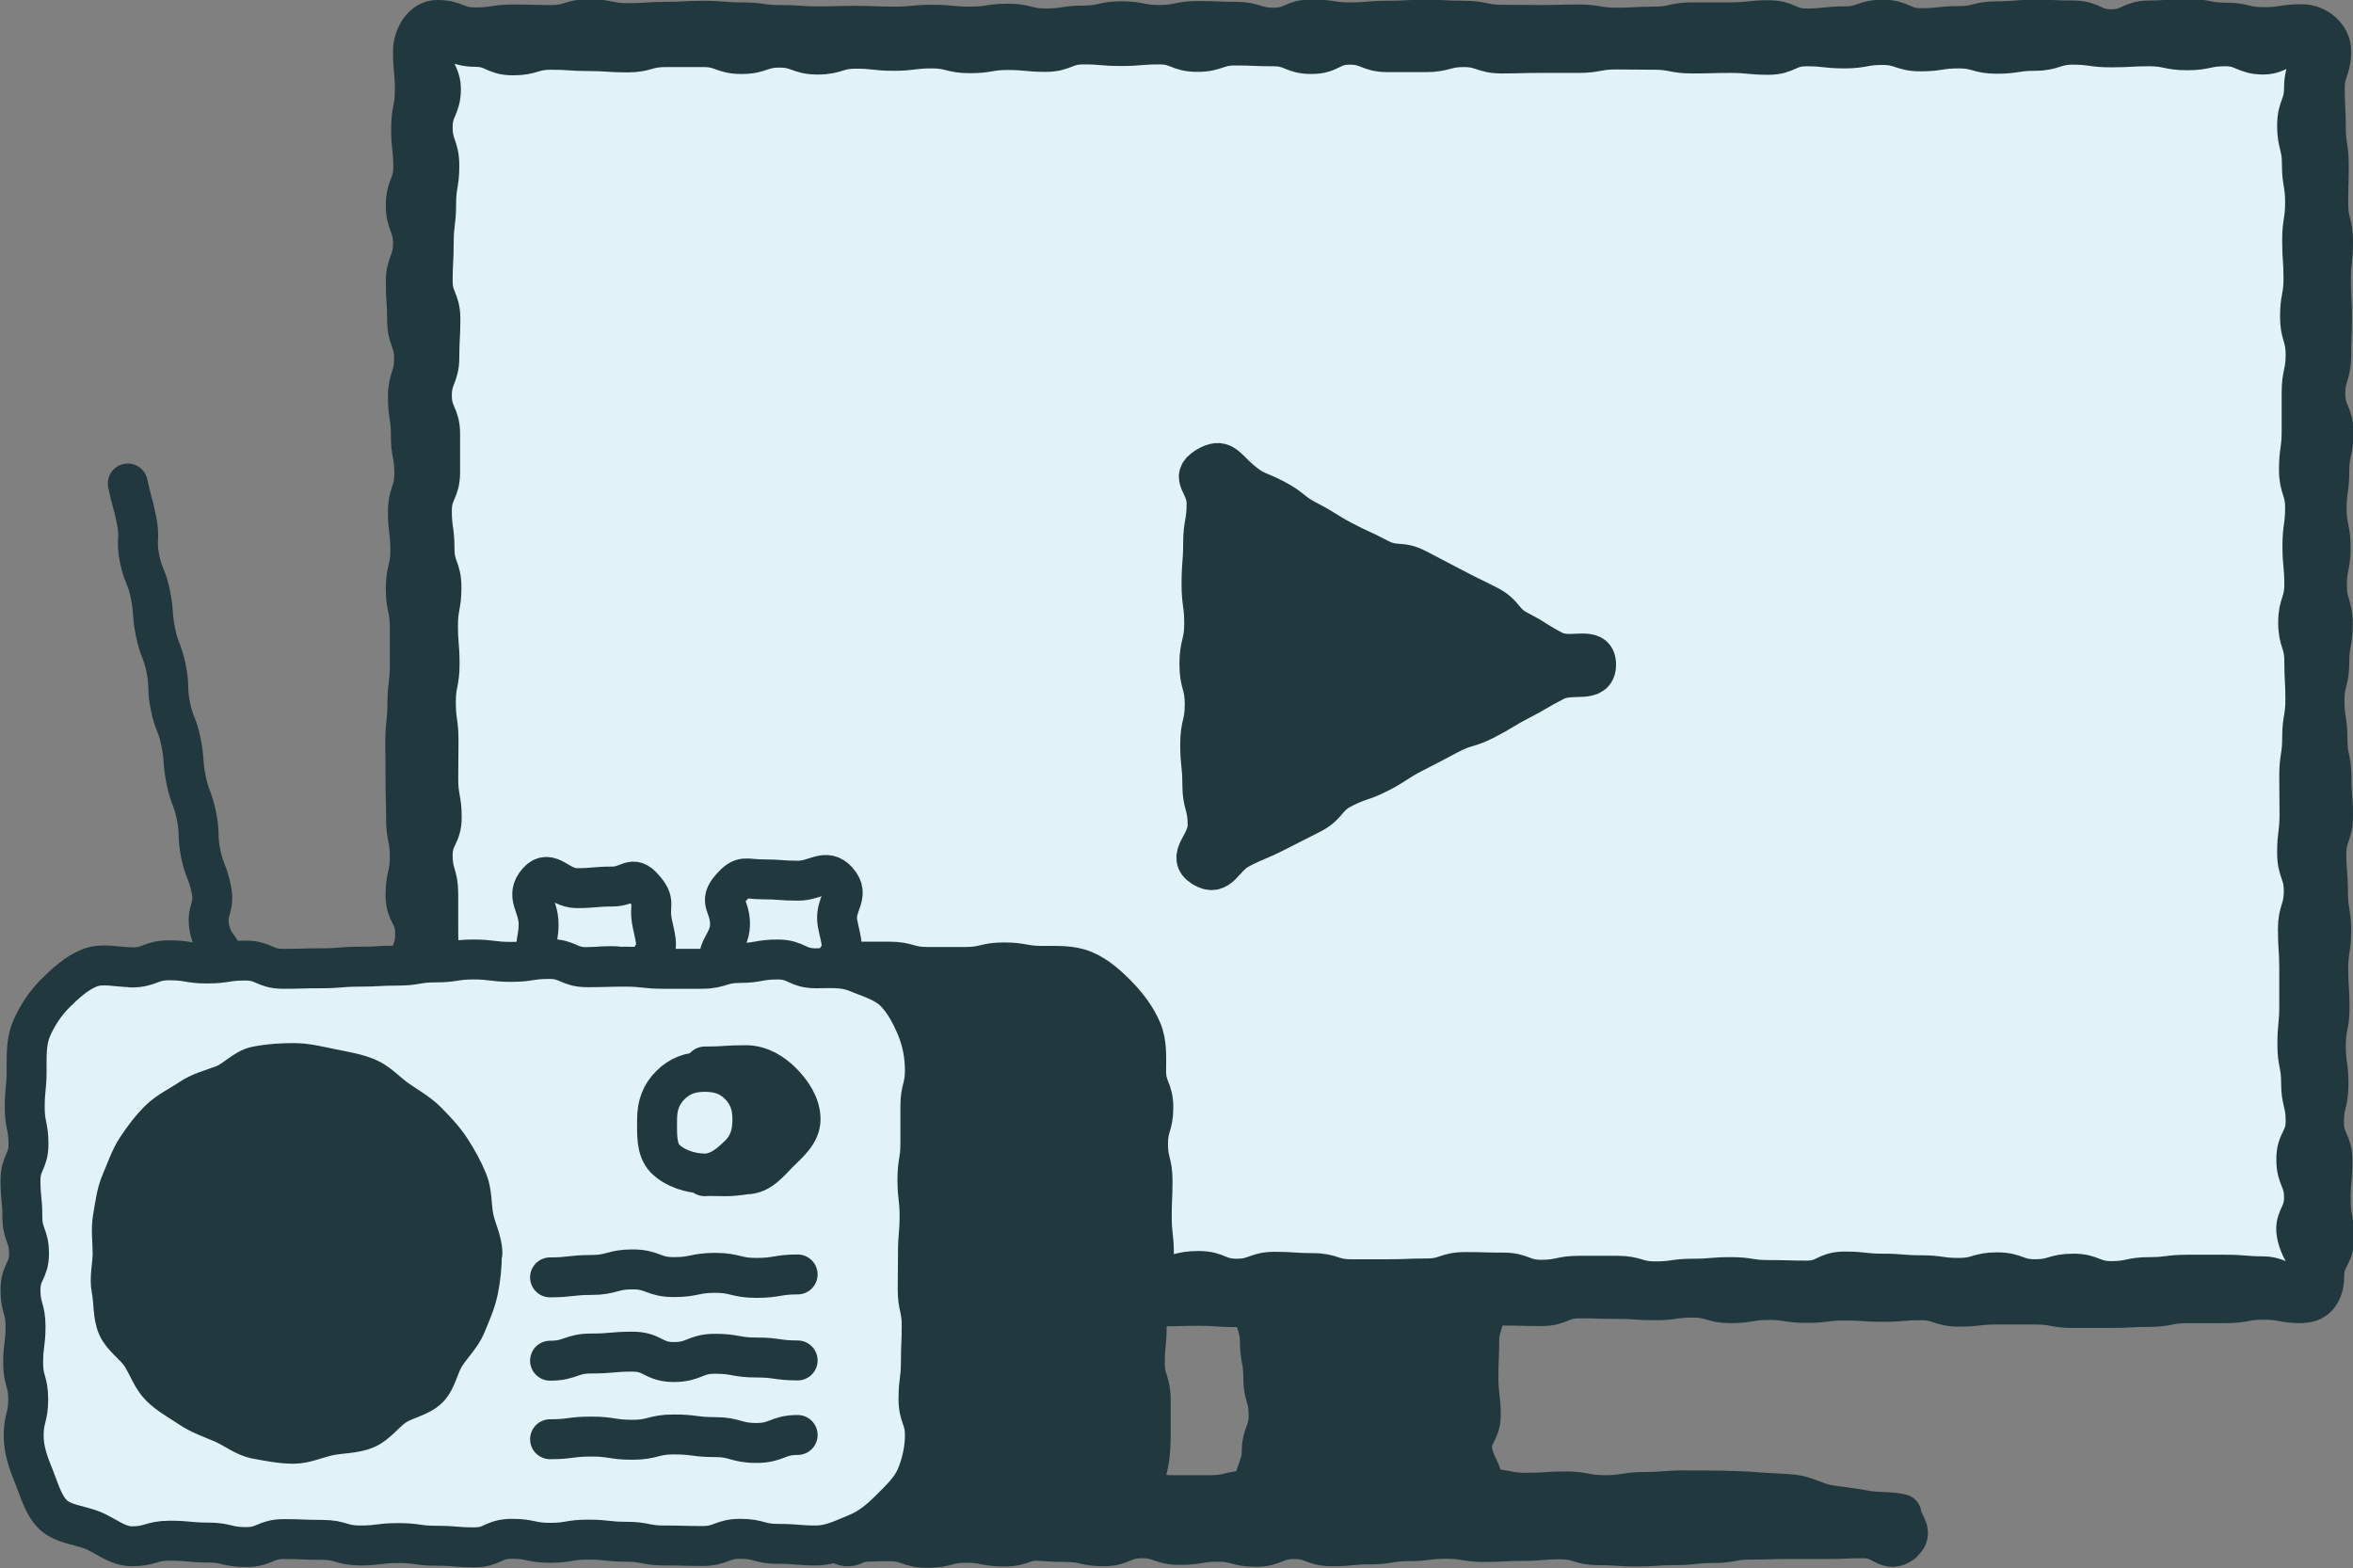
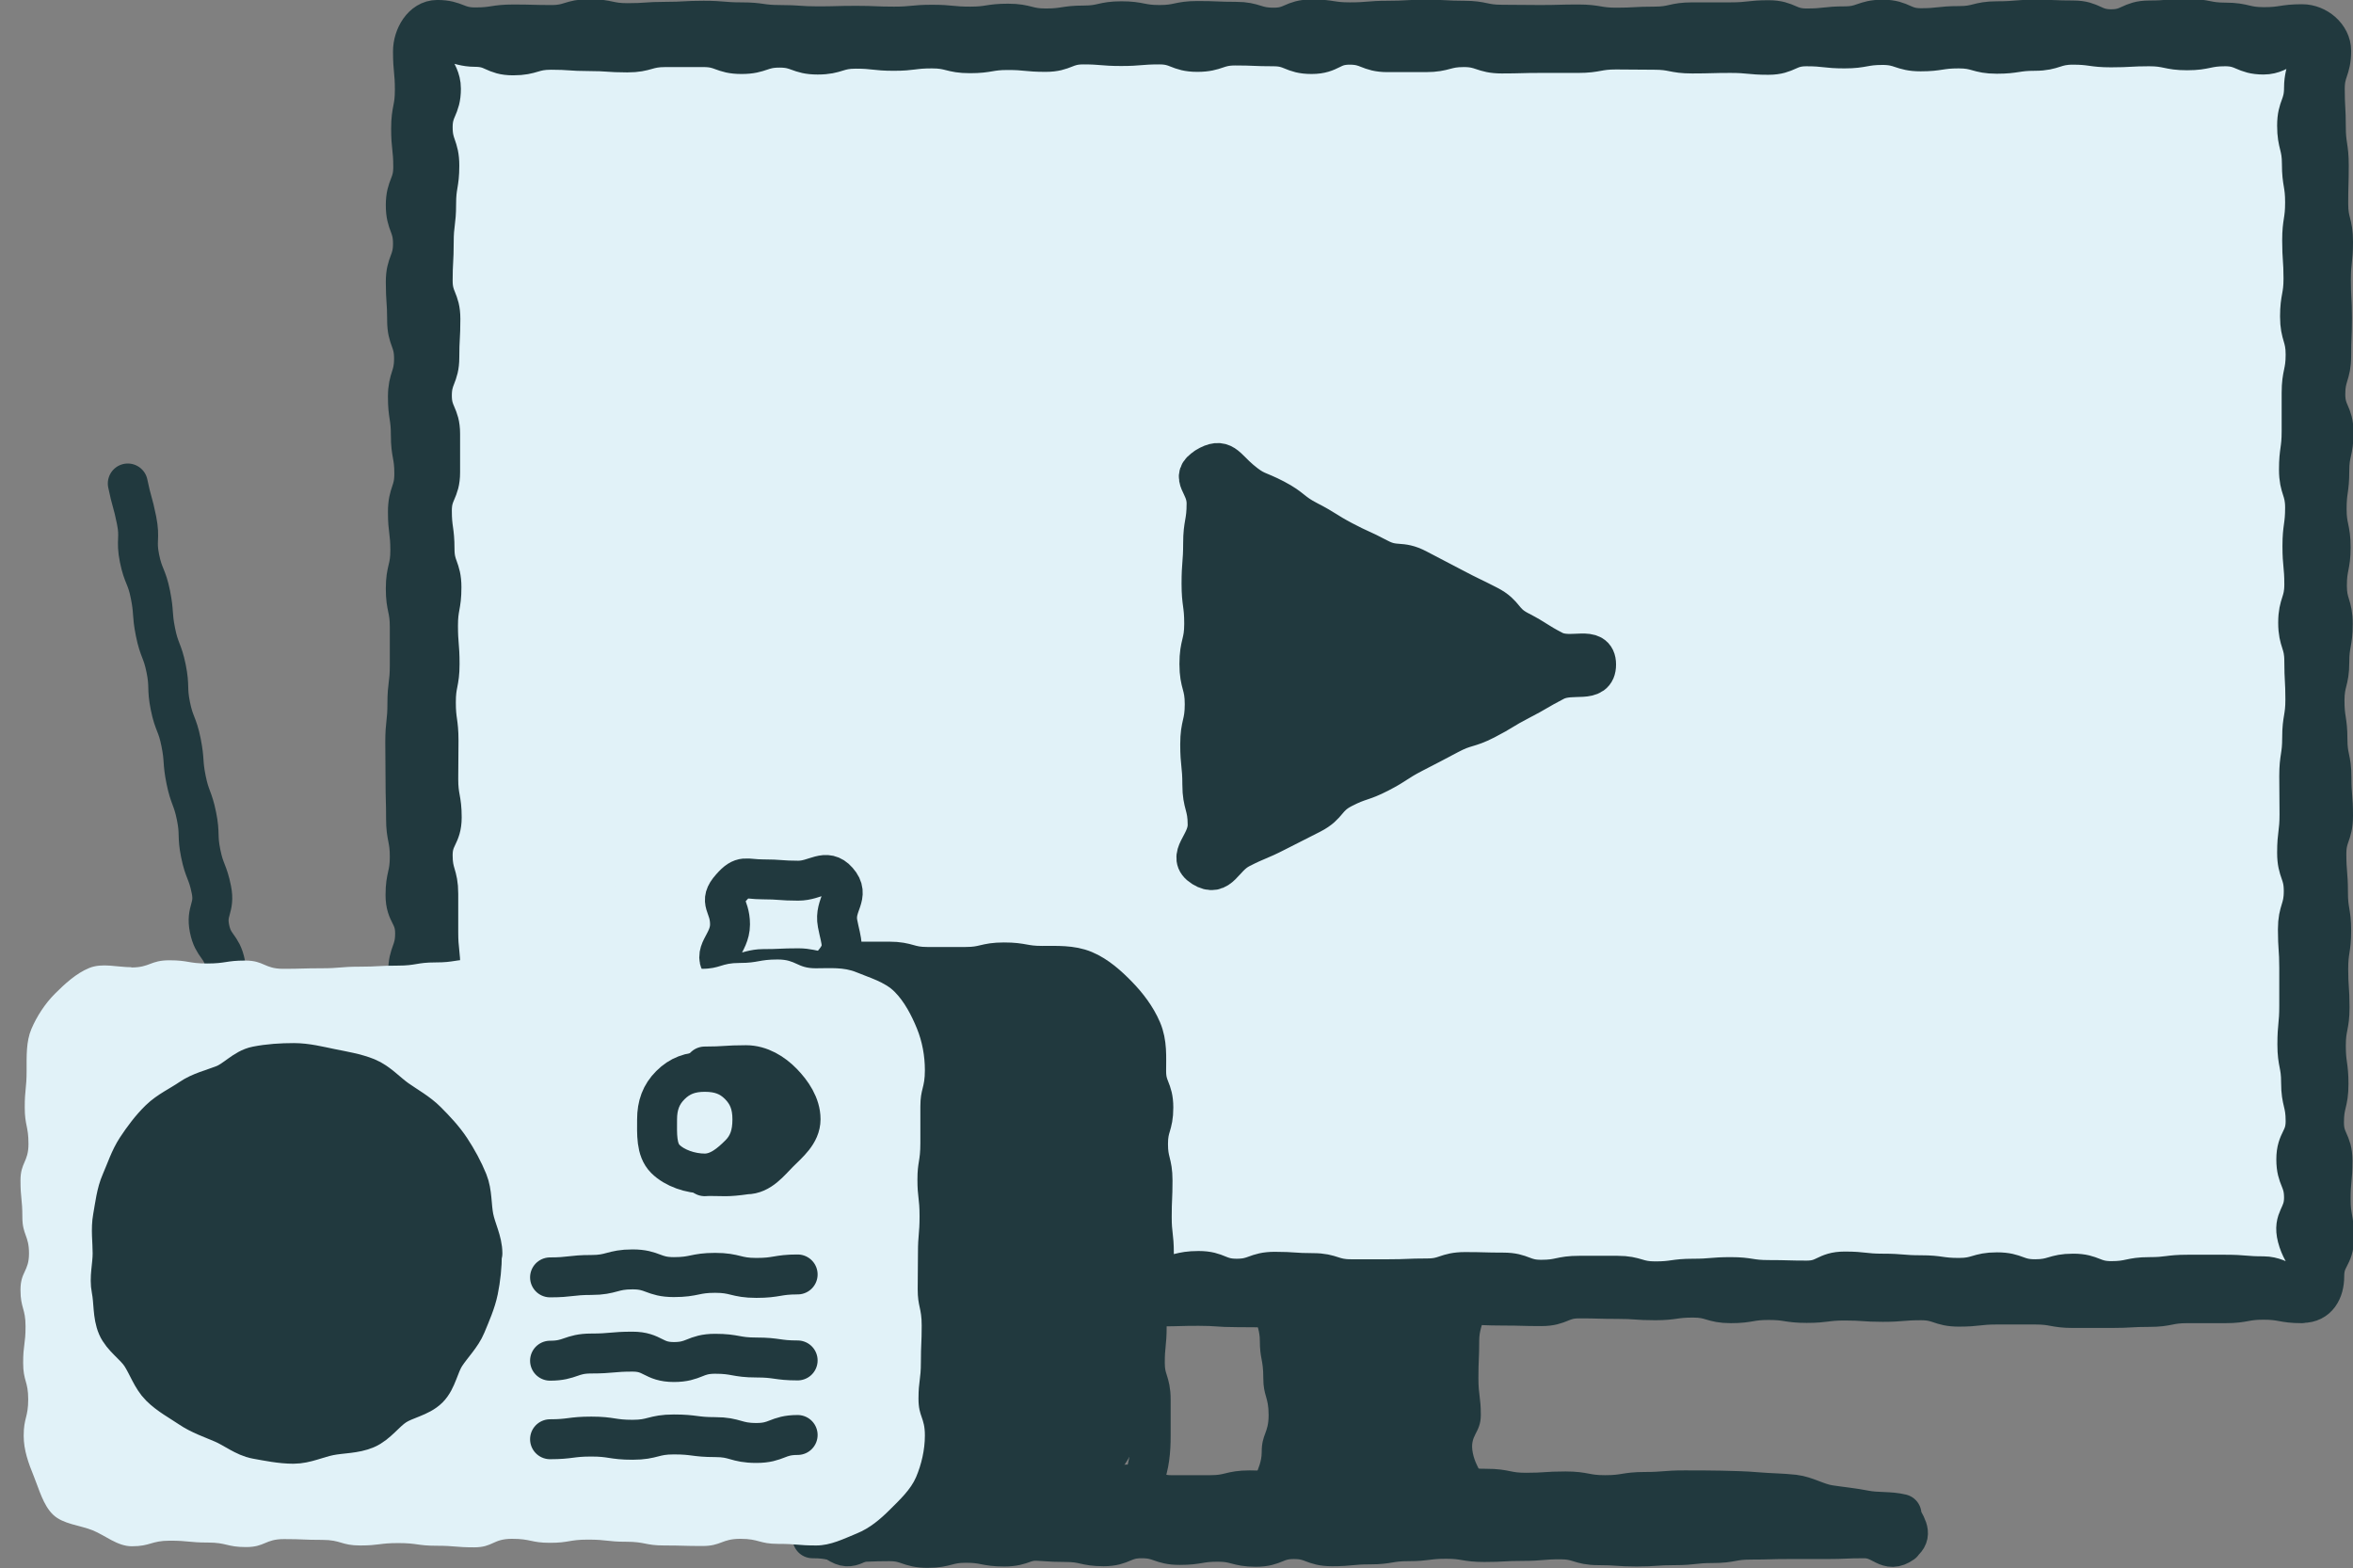
<svg xmlns="http://www.w3.org/2000/svg" id="Calque_2" data-name="Calque 2" viewBox="0 0 88.38 58.9">
  <rect x="0" y="0" width="88.38" height="58.9" fill="#808080" stroke="none" />
  <defs>
    <style>
      .cls-1 {
        fill: #fff;
      }

      .cls-2 {
        fill: #e1f2f8;
      }

      .cls-3 {
        fill: #21393e;
      }

      .cls-4 {
        fill: none;
        stroke: #21393e;
        stroke-linecap: round;
        stroke-linejoin: round;
        stroke-width: 1.5px;
      }
    </style>
  </defs>
  <g id="Layer_2" data-name="Layer 2">
    <g>
      <g>
        <g>
          <path class="cls-1" d="M86.45,48.95c-.71,0-.71-.13-1.43-.13s-.71,.13-1.43,.13-.71,0-1.43,0-.71,.14-1.43,.14-.71,.04-1.43,.04-.71,0-1.43,0-.71-.13-1.43-.13-.71,0-1.43,0-.71,.08-1.43,.08-.71-.24-1.43-.24-.71,.06-1.43,.06-.71-.05-1.43-.05-.71,.09-1.43,.09-.71-.11-1.43-.11-.71,.12-1.42,.12-.71-.21-1.42-.21-.71,.1-1.42,.1-.71-.05-1.42-.05-.71-.02-1.43-.02-.71,.29-1.43,.29-.71-.02-1.43-.02-.71-.03-1.43-.03-.71-.11-1.43-.11-.71,.06-1.43,.06-.71-.17-1.43-.17-.71-.02-1.43-.02-.72,.34-1.43,.34-.71-.01-1.43-.01-.71-.05-1.43-.05-.71,.02-1.43,.02-.72-.18-1.43-.18-.71,.24-1.43,.24-.71-.36-1.43-.36-.71,.21-1.43,.21-.72,.06-1.43,.06-.71,.05-1.43,.05-.72-.17-1.43-.17-.72-.03-1.43-.03-.72-.13-1.43-.13-.71,.22-1.43,.22-.71,.12-1.43,.12-.72,0-1.43,0-.72-.09-1.43-.09-.72-.02-1.43-.02-.72-.12-1.43-.12-.72,.12-1.43,.12-.72-.05-1.43-.05-.72,.1-1.44,.1-.72,.09-1.44,.09c-.55,0-.98-.62-.98-1.17,0-.72,.17-.72,.17-1.43s-.2-.72-.2-1.43,.07-.72,.07-1.44,0-.72,0-1.44,.05-.72,.05-1.43-.21-.72-.21-1.43,0-.72,0-1.43,.03-.72,.03-1.43,.26-.72,.26-1.44-.36-.72-.36-1.44,.16-.72,.16-1.44-.14-.72-.14-1.43-.02-.72-.02-1.44-.01-.72-.01-1.44,.08-.72,.08-1.44,.09-.72,.09-1.44,0-.72,0-1.44-.15-.72-.15-1.44,.17-.72,.17-1.44-.09-.72-.09-1.44,.24-.72,.24-1.44-.13-.72-.13-1.44-.11-.72-.11-1.44,.23-.72,.23-1.44-.26-.72-.26-1.44-.05-.72-.05-1.44,.27-.72,.27-1.44-.27-.72-.27-1.44,.28-.72,.28-1.44-.08-.72-.08-1.44,.14-.72,.14-1.45-.07-.72-.07-1.45c0-.55,.36-1.18,.91-1.18,.71,0,.71,.28,1.43,.28s.71-.11,1.43-.11,.71,.02,1.43,.02,.71-.22,1.43-.22,.71,.15,1.43,.15,.71-.05,1.43-.05,.71-.04,1.43-.04,.71,.06,1.43,.06,.71,.1,1.43,.1,.71,.05,1.43,.05,.71-.02,1.43-.02,.71,.03,1.43,.03,.71-.07,1.43-.07,.71,.07,1.43,.07,.71-.11,1.42-.11,.71,.18,1.42,.18,.71-.11,1.42-.11,.71-.16,1.42-.16,.71,.14,1.43,.14,.71-.15,1.43-.15,.71,.03,1.43,.03,.71,.22,1.43,.22,.71-.31,1.43-.31,.71,.11,1.43,.11,.71-.06,1.43-.06,.71-.04,1.43-.04,.72,.04,1.43,.04,.71,.15,1.43,.15,.71,.01,1.43,.01,.71-.02,1.43-.02,.72,.12,1.43,.12,.71-.04,1.43-.04,.71-.16,1.43-.16,.71,0,1.43,0,.72-.08,1.43-.08,.71,.31,1.43,.31,.72-.08,1.43-.08,.72-.25,1.43-.25,.72,.32,1.43,.32,.71-.08,1.43-.08,.71-.18,1.43-.18,.72-.06,1.43-.06,.72,.03,1.43,.03,.72,.33,1.43,.33,.72-.33,1.43-.33,.72-.06,1.43-.06,.72,.14,1.43,.14,.72,.17,1.44,.17,.72-.11,1.44-.11c.55,0,1.09,.45,1.09,1,0,.72-.24,.72-.24,1.43s.04,.72,.04,1.43,.11,.72,.11,1.44-.02,.72-.02,1.44,.18,.72,.18,1.43-.08,.72-.08,1.43,.04,.72,.04,1.43-.03,.72-.03,1.43-.22,.72-.22,1.44,.31,.72,.31,1.44-.16,.72-.16,1.44-.1,.72-.1,1.43,.15,.72,.15,1.44-.14,.72-.14,1.44,.22,.72,.22,1.44-.13,.72-.13,1.44-.18,.72-.18,1.44,.11,.72,.11,1.44,.15,.72,.15,1.44,.06,.72,.06,1.44-.25,.72-.25,1.44,.06,.72,.06,1.44,.12,.72,.12,1.44-.11,.72-.11,1.44,.05,.72,.05,1.44-.14,.72-.14,1.44,.1,.72,.1,1.44-.17,.72-.17,1.44,.32,.72,.32,1.44-.07,.72-.07,1.44,.13,.72,.13,1.45-.37,.72-.37,1.45c0,.55-.26,1-.81,1Z" />
          <path class="cls-4" d="M86.45,48.95c-.71,0-.71-.13-1.43-.13s-.71,.13-1.43,.13-.71,0-1.43,0-.71,.14-1.43,.14-.71,.04-1.43,.04-.71,0-1.43,0-.71-.13-1.43-.13-.71,0-1.43,0-.71,.08-1.43,.08-.71-.24-1.43-.24-.71,.06-1.43,.06-.71-.05-1.43-.05-.71,.09-1.43,.09-.71-.11-1.43-.11-.71,.12-1.42,.12-.71-.21-1.42-.21-.71,.1-1.42,.1-.71-.05-1.42-.05-.71-.02-1.43-.02-.71,.29-1.43,.29-.71-.02-1.43-.02-.71-.03-1.43-.03-.71-.11-1.43-.11-.71,.06-1.43,.06-.71-.17-1.43-.17-.71-.02-1.43-.02-.72,.34-1.43,.34-.71-.01-1.43-.01-.71-.05-1.43-.05-.71,.02-1.43,.02-.72-.18-1.43-.18-.71,.24-1.43,.24-.71-.36-1.43-.36-.71,.21-1.43,.21-.72,.06-1.43,.06-.71,.05-1.43,.05-.72-.17-1.43-.17-.72-.03-1.43-.03-.72-.13-1.43-.13-.71,.22-1.43,.22-.71,.12-1.43,.12-.72,0-1.43,0-.72-.09-1.43-.09-.72-.02-1.43-.02-.72-.12-1.43-.12-.72,.12-1.43,.12-.72-.05-1.43-.05-.72,.1-1.44,.1-.72,.09-1.44,.09c-.55,0-.98-.62-.98-1.17,0-.72,.17-.72,.17-1.43s-.2-.72-.2-1.43,.07-.72,.07-1.44,0-.72,0-1.44,.05-.72,.05-1.43-.21-.72-.21-1.43,0-.72,0-1.43,.03-.72,.03-1.43,.26-.72,.26-1.44-.36-.72-.36-1.44,.16-.72,.16-1.44-.14-.72-.14-1.43-.02-.72-.02-1.44-.01-.72-.01-1.44,.08-.72,.08-1.44,.09-.72,.09-1.44,0-.72,0-1.44-.15-.72-.15-1.44,.17-.72,.17-1.44-.09-.72-.09-1.44,.24-.72,.24-1.44-.13-.72-.13-1.44-.11-.72-.11-1.44,.23-.72,.23-1.44-.26-.72-.26-1.44-.05-.72-.05-1.44,.27-.72,.27-1.44-.27-.72-.27-1.44,.28-.72,.28-1.44-.08-.72-.08-1.44,.14-.72,.14-1.45-.07-.72-.07-1.45c0-.55,.36-1.18,.91-1.18,.71,0,.71,.28,1.43,.28s.71-.11,1.43-.11,.71,.02,1.43,.02,.71-.22,1.43-.22,.71,.15,1.43,.15,.71-.05,1.43-.05,.71-.04,1.43-.04,.71,.06,1.43,.06,.71,.1,1.43,.1,.71,.05,1.43,.05,.71-.02,1.43-.02,.71,.03,1.43,.03,.71-.07,1.43-.07,.71,.07,1.43,.07,.71-.11,1.42-.11,.71,.18,1.42,.18,.71-.11,1.42-.11,.71-.16,1.42-.16,.71,.14,1.43,.14,.71-.15,1.43-.15,.71,.03,1.43,.03,.71,.22,1.43,.22,.71-.31,1.43-.31,.71,.11,1.43,.11,.71-.06,1.43-.06,.71-.04,1.43-.04,.72,.04,1.43,.04,.71,.15,1.43,.15,.71,.01,1.43,.01,.71-.02,1.43-.02,.72,.12,1.43,.12,.71-.04,1.43-.04,.71-.16,1.43-.16,.71,0,1.43,0,.72-.08,1.43-.08,.71,.31,1.43,.31,.72-.08,1.43-.08,.72-.25,1.43-.25,.72,.32,1.43,.32,.71-.08,1.43-.08,.71-.18,1.43-.18,.72-.06,1.43-.06,.72,.03,1.43,.03,.72,.33,1.43,.33,.72-.33,1.43-.33,.72-.06,1.43-.06,.72,.14,1.43,.14,.72,.17,1.44,.17,.72-.11,1.44-.11c.55,0,1.09,.45,1.09,1,0,.72-.24,.72-.24,1.43s.04,.72,.04,1.43,.11,.72,.11,1.44-.02,.72-.02,1.44,.18,.72,.18,1.43-.08,.72-.08,1.43,.04,.72,.04,1.43-.03,.72-.03,1.43-.22,.72-.22,1.44,.31,.72,.31,1.44-.16,.72-.16,1.44-.1,.72-.1,1.43,.15,.72,.15,1.44-.14,.72-.14,1.44,.22,.72,.22,1.44-.13,.72-.13,1.44-.18,.72-.18,1.44,.11,.72,.11,1.44,.15,.72,.15,1.44,.06,.72,.06,1.44-.25,.72-.25,1.44,.06,.72,.06,1.44,.12,.72,.12,1.44-.11,.72-.11,1.44,.05,.72,.05,1.44-.14,.72-.14,1.44,.1,.72,.1,1.44-.17,.72-.17,1.44,.32,.72,.32,1.44-.07,.72-.07,1.44,.13,.72,.13,1.45-.37,.72-.37,1.45c0,.55-.26,1-.81,1Z" />
        </g>
        <g>
          <path class="cls-3" d="M55.41,55.91c-.46,.48-.62-.09-1.29-.09s-.67,.31-1.33,.31-.67,0-1.33,0-.67-.26-1.33-.26-.67,.21-1.34,.21-1.02,.49-1.48,0,.08-.83,.08-1.53,.26-.7,.26-1.4-.2-.7-.2-1.4-.13-.7-.13-1.4-.46-1,.02-1.51,.78,.3,1.45,.3,.67-.23,1.33-.23,.67,.17,1.33,.17,.67-.2,1.33-.2,.67,.13,1.34,.13,.98-.64,1.44-.16,0,.8,0,1.5-.03,.7-.03,1.4,.09,.7,.09,1.4-.44,.74-.3,1.43,.59,.83,.11,1.33Z" />
-           <path class="cls-4" d="M55.41,55.91c-.46,.48-.62-.09-1.29-.09s-.67,.31-1.33,.31-.67,0-1.33,0-.67-.26-1.33-.26-.67,.21-1.34,.21-1.02,.49-1.48,0,.08-.83,.08-1.53,.26-.7,.26-1.4-.2-.7-.2-1.4-.13-.7-.13-1.4-.46-1,.02-1.51,.78,.3,1.45,.3,.67-.23,1.33-.23,.67,.17,1.33,.17,.67-.2,1.33-.2,.67,.13,1.34,.13,.98-.64,1.44-.16,0,.8,0,1.5-.03,.7-.03,1.4,.09,.7,.09,1.4-.44,.74-.3,1.43,.59,.83,.11,1.33Z" />
        </g>
        <g>
          <path class="cls-3" d="M71.46,57.96c-.58,.41-.72-.18-1.44-.18s-.71,.03-1.42,.03-.71,0-1.42,0-.71,.02-1.42,.02-.71,.13-1.43,.13-.71,.08-1.43,.08-.71,.05-1.43,.05-.71-.05-1.43-.05-.71-.22-1.43-.22-.71,.06-1.43,.06-.71,.04-1.43,.04-.71-.12-1.43-.12-.71,.09-1.43,.09-.71,.12-1.43,.12-.71,.07-1.43,.07-.71-.27-1.43-.27-.71,.29-1.43,.29-.72-.19-1.43-.19-.71,.12-1.43,.12-.71-.25-1.43-.25-.72,.3-1.43,.3-.71-.16-1.43-.16-.72-.05-1.43-.05-.72-.1-1.43-.1-.72,.11-1.43,.11-.72,0-1.43,0-.72-.08-1.44-.08-.83,.54-1.42,.13c-.41-.29,.11-.48,.11-.98,0,0-.09,.13-.09,.13,.44-.11,.87-.29,1.31-.38s.88-.25,1.33-.32,.91-.06,1.36-.11,.9-.11,1.36-.15,.91-.06,1.36-.08,.91,.08,1.36,.08c.74,0,.74-.26,1.48-.26s.74-.1,1.48-.1,.74,.4,1.48,.4,.74,0,1.48,0,.74-.18,1.48-.18,.74,.1,1.48,.1,.74-.25,1.48-.25,.74,.07,1.48,.07,.74-.07,1.49-.07,.74,0,1.48,0,.74,.09,1.48,.09,.74,.15,1.49,.15,.74-.05,1.48-.05,.74,.14,1.49,.14,.75-.12,1.49-.12,.75-.06,1.49-.06c.46,0,.91,0,1.37,.01s.91,.02,1.37,.06,.92,.04,1.37,.09,.87,.32,1.32,.39,.9,.11,1.35,.2,.93,.03,1.37,.14c0,0-.02,.09-.02,.09,.28,.48,.42,.73,0,1.02Z" />
          <path class="cls-4" d="M71.46,57.96c-.58,.41-.72-.18-1.44-.18s-.71,.03-1.42,.03-.71,0-1.42,0-.71,.02-1.42,.02-.71,.13-1.43,.13-.71,.08-1.43,.08-.71,.05-1.43,.05-.71-.05-1.43-.05-.71-.22-1.43-.22-.71,.06-1.43,.06-.71,.04-1.43,.04-.71-.12-1.43-.12-.71,.09-1.43,.09-.71,.12-1.43,.12-.71,.07-1.43,.07-.71-.27-1.43-.27-.71,.29-1.43,.29-.72-.19-1.43-.19-.71,.12-1.43,.12-.71-.25-1.43-.25-.72,.3-1.43,.3-.71-.16-1.43-.16-.72-.05-1.43-.05-.72-.1-1.43-.1-.72,.11-1.43,.11-.72,0-1.43,0-.72-.08-1.44-.08-.83,.54-1.42,.13c-.41-.29,.11-.48,.11-.98,0,0-.09,.13-.09,.13,.44-.11,.87-.29,1.31-.38s.88-.25,1.33-.32,.91-.06,1.36-.11,.9-.11,1.36-.15,.91-.06,1.36-.08,.91,.08,1.36,.08c.74,0,.74-.26,1.48-.26s.74-.1,1.48-.1,.74,.4,1.48,.4,.74,0,1.48,0,.74-.18,1.48-.18,.74,.1,1.48,.1,.74-.25,1.48-.25,.74,.07,1.48,.07,.74-.07,1.49-.07,.74,0,1.48,0,.74,.09,1.48,.09,.74,.15,1.49,.15,.74-.05,1.48-.05,.74,.14,1.49,.14,.75-.12,1.49-.12,.75-.06,1.49-.06c.46,0,.91,0,1.37,.01s.91,.02,1.37,.06,.92,.04,1.37,.09,.87,.32,1.32,.39,.9,.11,1.35,.2,.93,.03,1.37,.14c0,0-.02,.09-.02,.09,.28,.48,.42,.73,0,1.02Z" />
        </g>
        <g>
          <path class="cls-2" d="M86.58,48.08c-.5,.51-.85-.14-1.56-.14s-.71-.06-1.43-.06-.71,0-1.43,0-.71,.09-1.43,.09-.71,.15-1.43,.15-.71-.28-1.43-.28-.71,.21-1.43,.21-.71-.26-1.43-.26-.71,.21-1.43,.21-.71-.1-1.43-.1-.71-.06-1.43-.06-.71-.08-1.43-.08-.71,.34-1.43,.34-.71-.02-1.43-.02-.71-.11-1.42-.11-.71,.06-1.42,.06-.71,.1-1.42,.1-.71-.21-1.42-.21-.71,0-1.43,0-.71,.15-1.43,.15-.71-.27-1.43-.27-.71-.02-1.43-.02-.71,.24-1.43,.24-.71,.03-1.43,.03-.71,0-1.43,0-.71-.23-1.43-.23-.72-.05-1.43-.05-.71,.26-1.43,.26-.71-.29-1.43-.29-.71,.17-1.43,.17-.72-.08-1.43-.08-.71,.11-1.43,.11-.71,.05-1.43,.05-.71-.11-1.43-.11-.72,.11-1.43,.11-.71,.05-1.43,.05-.72-.08-1.43-.08-.72-.18-1.43-.18-.72,.07-1.43,.07-.71,.18-1.43,.18-.71-.03-1.43-.03-.72,.11-1.43,.11-.72-.01-1.43-.01-.72-.11-1.43-.11-.72-.23-1.43-.23-.72,.11-1.43,.11-.72,.03-1.43,.03-.72,.09-1.44,.09-.83,.34-1.34-.17,0-.62,0-1.34-.22-.72-.22-1.43,.25-.72,.25-1.44-.22-.72-.22-1.44,.24-.72,.24-1.43-.01-.72-.01-1.43-.15-.72-.15-1.43,.15-.72,.15-1.43-.08-.72-.08-1.44,0-.72,0-1.44-.21-.72-.21-1.44,.34-.72,.34-1.43-.13-.72-.13-1.44,.01-.72,.01-1.44-.1-.72-.1-1.44,.14-.72,.14-1.44-.06-.72-.06-1.44,.13-.72,.13-1.44-.26-.72-.26-1.44-.1-.72-.1-1.44,.31-.72,.31-1.44,0-.72,0-1.44-.31-.72-.31-1.44,.28-.72,.28-1.44,.04-.72,.04-1.44-.29-.72-.29-1.44,.04-.72,.04-1.44,.09-.72,.09-1.44,.12-.72,.12-1.44-.25-.72-.25-1.44,.31-.72,.31-1.45-.69-.96-.18-1.47,.74-.1,1.46-.1,.71,.32,1.43,.32,.71-.21,1.43-.21,.71,.05,1.43,.05,.71,.05,1.43,.05,.71-.2,1.43-.2,.71,0,1.43,0,.71,.26,1.43,.26,.71-.24,1.43-.24,.71,.26,1.43,.26,.71-.22,1.43-.22,.71,.08,1.43,.08,.71-.09,1.43-.09,.71,.18,1.43,.18,.71-.12,1.42-.12,.71,.07,1.42,.07,.71-.28,1.42-.28,.71,.06,1.42,.06,.71-.06,1.43-.06,.71,.28,1.43,.28,.71-.24,1.43-.24,.71,.03,1.43,.03,.71,.29,1.43,.29,.71-.35,1.43-.35,.71,.28,1.43,.28,.71,0,1.43,0,.72-.19,1.43-.19,.71,.24,1.43,.24,.71-.02,1.43-.02,.71,0,1.43,0,.72-.13,1.43-.13,.71,.01,1.43,.01,.71,.14,1.43,.14,.71-.02,1.43-.02,.72,.07,1.43,.07,.71-.32,1.43-.32,.72,.08,1.43,.08,.72-.13,1.43-.13,.72,.24,1.43,.24,.71-.11,1.43-.11,.71,.2,1.43,.2,.72-.11,1.43-.11,.72-.23,1.43-.23,.72,.1,1.43,.1,.72-.04,1.43-.04,.72,.15,1.43,.15,.72-.15,1.43-.15,.72,.31,1.44,.31,.89-.66,1.39-.15,.13,.67,.13,1.39-.26,.72-.26,1.43,.18,.72,.18,1.44,.12,.72,.12,1.44-.11,.72-.11,1.43,.05,.72,.05,1.43-.13,.72-.13,1.43,.21,.72,.21,1.43-.15,.72-.15,1.44,0,.72,0,1.44-.1,.72-.1,1.44,.23,.72,.23,1.43-.1,.72-.1,1.44,.07,.72,.07,1.44-.23,.72-.23,1.44,.23,.72,.23,1.44,.04,.72,.04,1.44-.12,.72-.12,1.44-.11,.72-.11,1.44,.01,.72,.01,1.44-.09,.72-.09,1.44,.25,.72,.25,1.44-.22,.72-.22,1.44,.05,.72,.05,1.44,0,.72,0,1.44-.07,.72-.07,1.44,.14,.72,.14,1.44,.17,.72,.17,1.44-.35,.72-.35,1.44,.29,.72,.29,1.44-.43,.78-.25,1.48c.21,.82,.79,1.02,.29,1.54Z" />
          <path class="cls-4" d="M86.58,48.08c-.5,.51-.85-.14-1.56-.14s-.71-.06-1.43-.06-.71,0-1.43,0-.71,.09-1.43,.09-.71,.15-1.43,.15-.71-.28-1.43-.28-.71,.21-1.43,.21-.71-.26-1.43-.26-.71,.21-1.43,.21-.71-.1-1.43-.1-.71-.06-1.43-.06-.71-.08-1.43-.08-.71,.34-1.43,.34-.71-.02-1.43-.02-.71-.11-1.42-.11-.71,.06-1.42,.06-.71,.1-1.42,.1-.71-.21-1.42-.21-.71,0-1.43,0-.71,.15-1.43,.15-.71-.27-1.43-.27-.71-.02-1.43-.02-.71,.24-1.43,.24-.71,.03-1.43,.03-.71,0-1.43,0-.71-.23-1.43-.23-.72-.05-1.43-.05-.71,.26-1.43,.26-.71-.29-1.43-.29-.71,.17-1.43,.17-.72-.08-1.43-.08-.71,.11-1.43,.11-.71,.05-1.43,.05-.71-.11-1.43-.11-.72,.11-1.43,.11-.71,.05-1.43,.05-.72-.08-1.43-.08-.72-.18-1.43-.18-.72,.07-1.43,.07-.71,.18-1.43,.18-.71-.03-1.43-.03-.72,.11-1.43,.11-.72-.01-1.43-.01-.72-.11-1.43-.11-.72-.23-1.43-.23-.72,.11-1.43,.11-.72,.03-1.43,.03-.72,.09-1.44,.09-.83,.34-1.34-.17,0-.62,0-1.34-.22-.72-.22-1.43,.25-.72,.25-1.44-.22-.72-.22-1.44,.24-.72,.24-1.43-.01-.72-.01-1.43-.15-.72-.15-1.43,.15-.72,.15-1.43-.08-.72-.08-1.44,0-.72,0-1.44-.21-.72-.21-1.44,.34-.72,.34-1.43-.13-.72-.13-1.44,.01-.72,.01-1.44-.1-.72-.1-1.44,.14-.72,.14-1.44-.06-.72-.06-1.44,.13-.72,.13-1.44-.26-.72-.26-1.44-.1-.72-.1-1.44,.31-.72,.31-1.44,0-.72,0-1.44-.31-.72-.31-1.44,.28-.72,.28-1.44,.04-.72,.04-1.44-.29-.72-.29-1.44,.04-.72,.04-1.44,.09-.72,.09-1.44,.12-.72,.12-1.44-.25-.72-.25-1.44,.31-.72,.31-1.45-.69-.96-.18-1.47,.74-.1,1.46-.1,.71,.32,1.43,.32,.71-.21,1.43-.21,.71,.05,1.43,.05,.71,.05,1.43,.05,.71-.2,1.43-.2,.71,0,1.43,0,.71,.26,1.43,.26,.71-.24,1.43-.24,.71,.26,1.43,.26,.71-.22,1.43-.22,.71,.08,1.43,.08,.71-.09,1.43-.09,.71,.18,1.43,.18,.71-.12,1.42-.12,.71,.07,1.42,.07,.71-.28,1.42-.28,.71,.06,1.42,.06,.71-.06,1.43-.06,.71,.28,1.43,.28,.71-.24,1.43-.24,.71,.03,1.43,.03,.71,.29,1.43,.29,.71-.35,1.43-.35,.71,.28,1.43,.28,.71,0,1.43,0,.72-.19,1.43-.19,.71,.24,1.43,.24,.71-.02,1.43-.02,.71,0,1.43,0,.72-.13,1.43-.13,.71,.01,1.43,.01,.71,.14,1.43,.14,.71-.02,1.43-.02,.72,.07,1.43,.07,.71-.32,1.43-.32,.72,.08,1.43,.08,.72-.13,1.43-.13,.72,.24,1.43,.24,.71-.11,1.43-.11,.71,.2,1.43,.2,.72-.11,1.43-.11,.72-.23,1.43-.23,.72,.1,1.43,.1,.72-.04,1.43-.04,.72,.15,1.43,.15,.72-.15,1.43-.15,.72,.31,1.44,.31,.89-.66,1.39-.15,.13,.67,.13,1.39-.26,.72-.26,1.43,.18,.72,.18,1.44,.12,.72,.12,1.44-.11,.72-.11,1.43,.05,.72,.05,1.43-.13,.72-.13,1.43,.21,.72,.21,1.43-.15,.72-.15,1.44,0,.72,0,1.44-.1,.72-.1,1.44,.23,.72,.23,1.43-.1,.72-.1,1.44,.07,.72,.07,1.44-.23,.72-.23,1.44,.23,.72,.23,1.44,.04,.72,.04,1.44-.12,.72-.12,1.44-.11,.72-.11,1.44,.01,.72,.01,1.44-.09,.72-.09,1.44,.25,.72,.25,1.44-.22,.72-.22,1.44,.05,.72,.05,1.44,0,.72,0,1.44-.07,.72-.07,1.44,.14,.72,.14,1.44,.17,.72,.17,1.44-.35,.72-.35,1.44,.29,.72,.29,1.44-.43,.78-.25,1.48c.21,.82,.79,1.02,.29,1.54Z" />
        </g>
      </g>
      <g>
        <g>
          <path class="cls-1" d="M8.46,36.2c-.14-.69-.45-.63-.59-1.32s.21-.76,.07-1.46-.26-.67-.4-1.36-.02-.72-.16-1.41-.25-.67-.39-1.36-.05-.71-.19-1.41-.26-.67-.4-1.36-.02-.72-.16-1.41-.26-.67-.4-1.37-.05-.71-.19-1.41-.27-.67-.41-1.36,.03-.73-.11-1.43-.19-.69-.33-1.38" />
          <path class="cls-4" d="M8.46,36.2c-.14-.69-.45-.63-.59-1.32s.21-.76,.07-1.46-.26-.67-.4-1.36-.02-.72-.16-1.41-.25-.67-.39-1.36-.05-.71-.19-1.41-.26-.67-.4-1.36-.02-.72-.16-1.41-.26-.67-.4-1.37-.05-.71-.19-1.41-.27-.67-.41-1.36,.03-.73-.11-1.43-.19-.69-.33-1.38" />
        </g>
        <g>
-           <path class="cls-3" d="M30.51,36.39c.72,0,.72-.27,1.44-.27s.72,0,1.44,0,.72,.2,1.44,.2,.72,0,1.44,0,.72-.17,1.44-.17,.72,.13,1.44,.13c.54,0,1.09-.03,1.57,.17s.9,.58,1.26,.95,.69,.8,.9,1.29,.17,1,.17,1.54c0,.68,.27,.68,.27,1.37s-.2,.68-.2,1.37,.17,.69,.17,1.37-.03,.68-.03,1.37,.08,.69,.08,1.37-.01,.69-.01,1.37-.26,.69-.26,1.37-.07,.69-.07,1.37,.22,.69,.22,1.38,0,.69,0,1.38c0,.54-.05,1.11-.25,1.58s-.5,.99-.87,1.36-.89,.63-1.38,.83-1.02,.11-1.56,.11c-.72,0-.72,.26-1.44,.26s-.72-.14-1.44-.14-.72,.19-1.44,.19-.72-.25-1.44-.25-.72,.03-1.44,.03-.72-.14-1.44-.14" />
+           <path class="cls-3" d="M30.51,36.39c.72,0,.72-.27,1.44-.27s.72,0,1.44,0,.72,.2,1.44,.2,.72,0,1.44,0,.72-.17,1.44-.17,.72,.13,1.44,.13c.54,0,1.09-.03,1.57,.17s.9,.58,1.26,.95,.69,.8,.9,1.29,.17,1,.17,1.54s-.2,.68-.2,1.37,.17,.69,.17,1.37-.03,.68-.03,1.37,.08,.69,.08,1.37-.01,.69-.01,1.37-.26,.69-.26,1.37-.07,.69-.07,1.37,.22,.69,.22,1.38,0,.69,0,1.38c0,.54-.05,1.11-.25,1.58s-.5,.99-.87,1.36-.89,.63-1.38,.83-1.02,.11-1.56,.11c-.72,0-.72,.26-1.44,.26s-.72-.14-1.44-.14-.72,.19-1.44,.19-.72-.25-1.44-.25-.72,.03-1.44,.03-.72-.14-1.44-.14" />
          <path class="cls-4" d="M30.51,36.39c.72,0,.72-.27,1.44-.27s.72,0,1.44,0,.72,.2,1.44,.2,.72,0,1.44,0,.72-.17,1.44-.17,.72,.13,1.44,.13c.54,0,1.09-.03,1.57,.17s.9,.58,1.26,.95,.69,.8,.9,1.29,.17,1,.17,1.54c0,.68,.27,.68,.27,1.37s-.2,.68-.2,1.37,.17,.69,.17,1.37-.03,.68-.03,1.37,.08,.69,.08,1.37-.01,.69-.01,1.37-.26,.69-.26,1.37-.07,.69-.07,1.37,.22,.69,.22,1.38,0,.69,0,1.38c0,.54-.05,1.11-.25,1.58s-.5,.99-.87,1.36-.89,.63-1.38,.83-1.02,.11-1.56,.11c-.72,0-.72,.26-1.44,.26s-.72-.14-1.44-.14-.72,.19-1.44,.19-.72-.25-1.44-.25-.72,.03-1.44,.03-.72-.14-1.44-.14" />
        </g>
        <g>
          <path class="cls-2" d="M24.29,36.2c-.44,.5-.63,.09-1.3,.09s-.67,.06-1.33,.06-.79,.28-1.23-.22c-.5-.56-.2-.66-.2-1.41s-.52-1.05-.03-1.61c.44-.5,.79,.25,1.46,.25s.67-.06,1.33-.06,.74-.45,1.18,.05c.5,.56,.18,.6,.33,1.33s.29,.94-.21,1.51Z" />
-           <path class="cls-4" d="M24.29,36.2c-.44,.5-.63,.09-1.3,.09s-.67,.06-1.33,.06-.79,.28-1.23-.22c-.5-.56-.2-.66-.2-1.41s-.52-1.05-.03-1.61c.44-.5,.79,.25,1.46,.25s.67-.06,1.33-.06,.74-.45,1.18,.05c.5,.56,.18,.6,.33,1.33s.29,.94-.21,1.51Z" />
        </g>
        <g>
          <path class="cls-2" d="M31.3,36.2c-.44,.5-.64,.17-1.31,.17s-.67,.03-1.33,.03-1.02,.44-1.47-.06c-.5-.56,.23-.87,.23-1.62s-.46-.82,.04-1.38c.44-.5,.53-.31,1.19-.31s.67,.05,1.33,.05,1.04-.49,1.48,.01c.5,.56-.14,.87,0,1.6s.32,.94-.17,1.51Z" />
          <path class="cls-4" d="M31.3,36.2c-.44,.5-.64,.17-1.31,.17s-.67,.03-1.33,.03-1.02,.44-1.47-.06c-.5-.56,.23-.87,.23-1.62s-.46-.82,.04-1.38c.44-.5,.53-.31,1.19-.31s.67,.05,1.33,.05,1.04-.49,1.48,.01c.5,.56-.14,.87,0,1.6s.32,.94-.17,1.51Z" />
        </g>
        <g>
          <path class="cls-2" d="M4.93,36.34c.71,0,.71-.27,1.43-.27s.71,.12,1.42,.12,.71-.11,1.43-.11,.71,.31,1.43,.31,.71-.02,1.43-.02,.71-.06,1.43-.06,.71-.04,1.43-.04,.71-.12,1.43-.12,.71-.11,1.42-.11,.71,.09,1.42,.09,.71-.11,1.43-.11,.71,.31,1.43,.31,.71-.02,1.43-.02,.71,.08,1.43,.08,.71,0,1.43,0,.72-.22,1.43-.22,.72-.13,1.43-.13,.72,.33,1.43,.33c.54,0,1.05-.05,1.53,.15s1.06,.36,1.43,.73,.64,.89,.84,1.38,.3,1.03,.3,1.57c0,.68-.17,.68-.17,1.37s0,.68,0,1.37-.11,.69-.11,1.37,.08,.68,.08,1.37-.06,.69-.06,1.37-.01,.69-.01,1.37,.15,.69,.15,1.37-.03,.69-.03,1.37-.09,.69-.09,1.38,.24,.69,.24,1.38c0,.54-.13,1.09-.33,1.56s-.61,.85-.98,1.22-.76,.7-1.25,.9-.98,.45-1.52,.45c-.71,0-.71-.06-1.43-.06s-.71-.19-1.42-.19-.71,.27-1.43,.27-.71-.02-1.43-.02-.71-.14-1.43-.14-.71-.08-1.43-.08-.71,.12-1.43,.12-.71-.15-1.43-.15-.71,.32-1.42,.32-.71-.06-1.42-.06-.71-.1-1.43-.1-.71,.09-1.43,.09-.71-.21-1.43-.21-.71-.03-1.43-.03-.71,.3-1.43,.3-.72-.17-1.43-.17-.72-.07-1.43-.07-.72,.21-1.43,.21c-.54,0-1-.41-1.47-.6s-1.12-.23-1.49-.59-.52-.95-.72-1.44-.38-.98-.38-1.52c0-.68,.17-.68,.17-1.37s-.19-.68-.19-1.37,.09-.69,.09-1.37-.19-.68-.19-1.37,.32-.69,.32-1.37-.25-.69-.25-1.37-.07-.69-.07-1.37,.3-.69,.3-1.37-.14-.69-.14-1.38,.07-.69,.07-1.38c0-.54-.02-1.09,.18-1.56s.51-.95,.88-1.32,.8-.77,1.29-.97,1.05-.03,1.59-.03Z" />
-           <path class="cls-4" d="M4.93,36.34c.71,0,.71-.27,1.43-.27s.71,.12,1.42,.12,.71-.11,1.43-.11,.71,.31,1.43,.31,.71-.02,1.43-.02,.71-.06,1.43-.06,.71-.04,1.43-.04,.71-.12,1.43-.12,.71-.11,1.42-.11,.71,.09,1.42,.09,.71-.11,1.43-.11,.71,.31,1.43,.31,.71-.02,1.43-.02,.71,.08,1.43,.08,.71,0,1.43,0,.72-.22,1.43-.22,.72-.13,1.43-.13,.72,.33,1.43,.33c.54,0,1.05-.05,1.53,.15s1.06,.36,1.43,.73,.64,.89,.84,1.38,.3,1.03,.3,1.57c0,.68-.17,.68-.17,1.37s0,.68,0,1.37-.11,.69-.11,1.37,.08,.68,.08,1.37-.06,.69-.06,1.37-.01,.69-.01,1.37,.15,.69,.15,1.37-.03,.69-.03,1.37-.09,.69-.09,1.38,.24,.69,.24,1.38c0,.54-.13,1.09-.33,1.56s-.61,.85-.98,1.22-.76,.7-1.25,.9-.98,.45-1.52,.45c-.71,0-.71-.06-1.43-.06s-.71-.19-1.42-.19-.71,.27-1.43,.27-.71-.02-1.43-.02-.71-.14-1.43-.14-.71-.08-1.43-.08-.71,.12-1.43,.12-.71-.15-1.43-.15-.71,.32-1.42,.32-.71-.06-1.42-.06-.71-.1-1.43-.1-.71,.09-1.43,.09-.71-.21-1.43-.21-.71-.03-1.43-.03-.71,.3-1.43,.3-.72-.17-1.43-.17-.72-.07-1.43-.07-.72,.21-1.43,.21c-.54,0-1-.41-1.47-.6s-1.12-.23-1.49-.59-.52-.95-.72-1.44-.38-.98-.38-1.52c0-.68,.17-.68,.17-1.37s-.19-.68-.19-1.37,.09-.69,.09-1.37-.19-.68-.19-1.37,.32-.69,.32-1.37-.25-.69-.25-1.37-.07-.69-.07-1.37,.3-.69,.3-1.37-.14-.69-.14-1.38,.07-.69,.07-1.38c0-.54-.02-1.09,.18-1.56s.51-.95,.88-1.32,.8-.77,1.29-.97,1.05-.03,1.59-.03Z" />
        </g>
        <g>
          <path class="cls-3" d="M18.1,47.09c0,.47-.05,.94-.14,1.38s-.29,.89-.46,1.3-.52,.75-.77,1.13-.32,.93-.64,1.25-.87,.4-1.25,.65-.67,.69-1.09,.87-.91,.16-1.37,.25-.9,.31-1.36,.31-.95-.1-1.39-.18-.84-.41-1.26-.59-.86-.33-1.23-.58-.8-.48-1.12-.8-.47-.8-.72-1.18-.71-.66-.89-1.08-.13-.93-.22-1.38,.04-.89,.04-1.36-.07-.91,.01-1.35,.13-.92,.31-1.33,.33-.88,.58-1.26,.54-.77,.87-1.09,.77-.52,1.15-.78,.83-.36,1.26-.53,.77-.6,1.23-.69,.93-.12,1.4-.12,.94,.12,1.38,.21,.94,.17,1.36,.34,.76,.56,1.13,.82,.79,.49,1.11,.81,.65,.67,.9,1.05,.48,.8,.65,1.22,.13,.91,.22,1.36,.33,.88,.33,1.34Z" />
          <path class="cls-4" d="M18.1,47.09c0,.47-.05,.94-.14,1.38s-.29,.89-.46,1.3-.52,.75-.77,1.13-.32,.93-.64,1.25-.87,.4-1.25,.65-.67,.69-1.09,.87-.91,.16-1.37,.25-.9,.31-1.36,.31-.95-.1-1.39-.18-.84-.41-1.26-.59-.86-.33-1.23-.58-.8-.48-1.12-.8-.47-.8-.72-1.18-.71-.66-.89-1.08-.13-.93-.22-1.38,.04-.89,.04-1.36-.07-.91,.01-1.35,.13-.92,.31-1.33,.33-.88,.58-1.26,.54-.77,.87-1.09,.77-.52,1.15-.78,.83-.36,1.26-.53,.77-.6,1.23-.69,.93-.12,1.4-.12,.94,.12,1.38,.21,.94,.17,1.36,.34,.76,.56,1.13,.82,.79,.49,1.11,.81,.65,.67,.9,1.05,.48,.8,.65,1.22,.13,.91,.22,1.36,.33,.88,.33,1.34Z" />
        </g>
        <g>
          <path class="cls-1" d="M29.96,53.9c-.77,0-.77,.3-1.55,.3s-.78-.22-1.55-.22-.77-.1-1.55-.1-.78,.2-1.55,.2-.78-.12-1.55-.12-.78,.1-1.55,.1" />
          <path class="cls-4" d="M29.96,53.9c-.77,0-.77,.3-1.55,.3s-.78-.22-1.55-.22-.77-.1-1.55-.1-.78,.2-1.55,.2-.78-.12-1.55-.12-.78,.1-1.55,.1" />
        </g>
        <g>
          <path class="cls-1" d="M29.96,51.1c-.77,0-.77-.11-1.55-.11s-.78-.14-1.55-.14-.77,.31-1.55,.31-.78-.39-1.55-.39-.78,.07-1.55,.07-.78,.27-1.55,.27" />
          <path class="cls-4" d="M29.96,51.1c-.77,0-.77-.11-1.55-.11s-.78-.14-1.55-.14-.77,.31-1.55,.31-.78-.39-1.55-.39-.78,.07-1.55,.07-.78,.27-1.55,.27" />
        </g>
        <g>
-           <path class="cls-1" d="M29.96,47.87c-.77,0-.77,.13-1.55,.13s-.78-.19-1.55-.19-.77,.16-1.55,.16-.78-.29-1.55-.29-.78,.21-1.55,.21-.78,.09-1.55,.09" />
          <path class="cls-4" d="M29.96,47.87c-.77,0-.77,.13-1.55,.13s-.78-.19-1.55-.19-.77,.16-1.55,.16-.78-.29-1.55-.29-.78,.21-1.55,.21-.78,.09-1.55,.09" />
        </g>
        <g>
          <path class="cls-3" d="M26.47,44.18c.54,0,1.04-.39,1.39-.75s.44-.85,.44-1.39-.13-1-.48-1.35-.81-.63-1.35-.63c.78,0,.78-.05,1.55-.05,.54,0,1.02,.3,1.37,.66s.68,.84,.68,1.37-.46,.9-.81,1.25-.7,.82-1.23,.82c-.78,.11-.79,.06-1.57,.06Z" />
          <path class="cls-4" d="M26.47,44.18c.54,0,1.04-.39,1.39-.75s.44-.85,.44-1.39-.13-1-.48-1.35-.81-.63-1.35-.63c.78,0,.78-.05,1.55-.05,.54,0,1.02,.3,1.37,.66s.68,.84,.68,1.37-.46,.9-.81,1.25-.7,.82-1.23,.82c-.78,.11-.79,.06-1.57,.06Z" />
        </g>
        <g>
          <path class="cls-2" d="M28.26,42.05c0,.54-.13,.96-.48,1.31s-.78,.72-1.31,.72-1.13-.2-1.48-.55-.31-.95-.31-1.48,.15-.94,.5-1.29,.75-.5,1.29-.5,.94,.14,1.29,.49,.5,.75,.5,1.29Z" />
          <path class="cls-4" d="M28.26,42.05c0,.54-.13,.96-.48,1.31s-.78,.72-1.31,.72-1.13-.2-1.48-.55-.31-.95-.31-1.48,.15-.94,.5-1.29,.75-.5,1.29-.5,.94,.14,1.29,.49,.5,.75,.5,1.29Z" />
        </g>
      </g>
      <g>
        <path class="cls-3" d="M45.31,17.55c-.64,.39,.01,.61,.01,1.36s-.13,.75-.13,1.5-.06,.75-.06,1.51,.1,.75,.1,1.51-.18,.75-.18,1.51,.2,.75,.2,1.51-.17,.75-.17,1.51,.08,.76,.08,1.51,.2,.76,.2,1.51-.82,1.19-.18,1.59,.74-.36,1.4-.7,.69-.29,1.35-.63,.66-.33,1.32-.67,.52-.62,1.18-.96,.71-.24,1.37-.58,.63-.41,1.29-.75,.66-.34,1.32-.69,.72-.22,1.38-.56,.64-.39,1.3-.73,.65-.38,1.31-.72,1.55,.13,1.55-.62-.94-.18-1.6-.52-.63-.4-1.29-.74-.51-.62-1.17-.96-.67-.32-1.33-.67-.66-.34-1.32-.69-.81-.06-1.47-.41-.68-.31-1.34-.66-.63-.4-1.29-.74-.59-.47-1.26-.82-.72-.24-1.29-.72-.65-.87-1.29-.48Z" />
        <path class="cls-4" d="M45.31,17.55c-.64,.39,.01,.61,.01,1.36s-.13,.75-.13,1.5-.06,.75-.06,1.51,.1,.75,.1,1.51-.18,.75-.18,1.51,.2,.75,.2,1.51-.17,.75-.17,1.51,.08,.76,.08,1.51,.2,.76,.2,1.51-.82,1.19-.18,1.59,.74-.36,1.4-.7,.69-.29,1.35-.63,.66-.33,1.32-.67,.52-.62,1.18-.96,.71-.24,1.37-.58,.63-.41,1.29-.75,.66-.34,1.32-.69,.72-.22,1.38-.56,.64-.39,1.3-.73,.65-.38,1.31-.72,1.55,.13,1.55-.62-.94-.18-1.6-.52-.63-.4-1.29-.74-.51-.62-1.17-.96-.67-.32-1.33-.67-.66-.34-1.32-.69-.81-.06-1.47-.41-.68-.31-1.34-.66-.63-.4-1.29-.74-.59-.47-1.26-.82-.72-.24-1.29-.72-.65-.87-1.29-.48Z" />
      </g>
    </g>
  </g>
</svg>